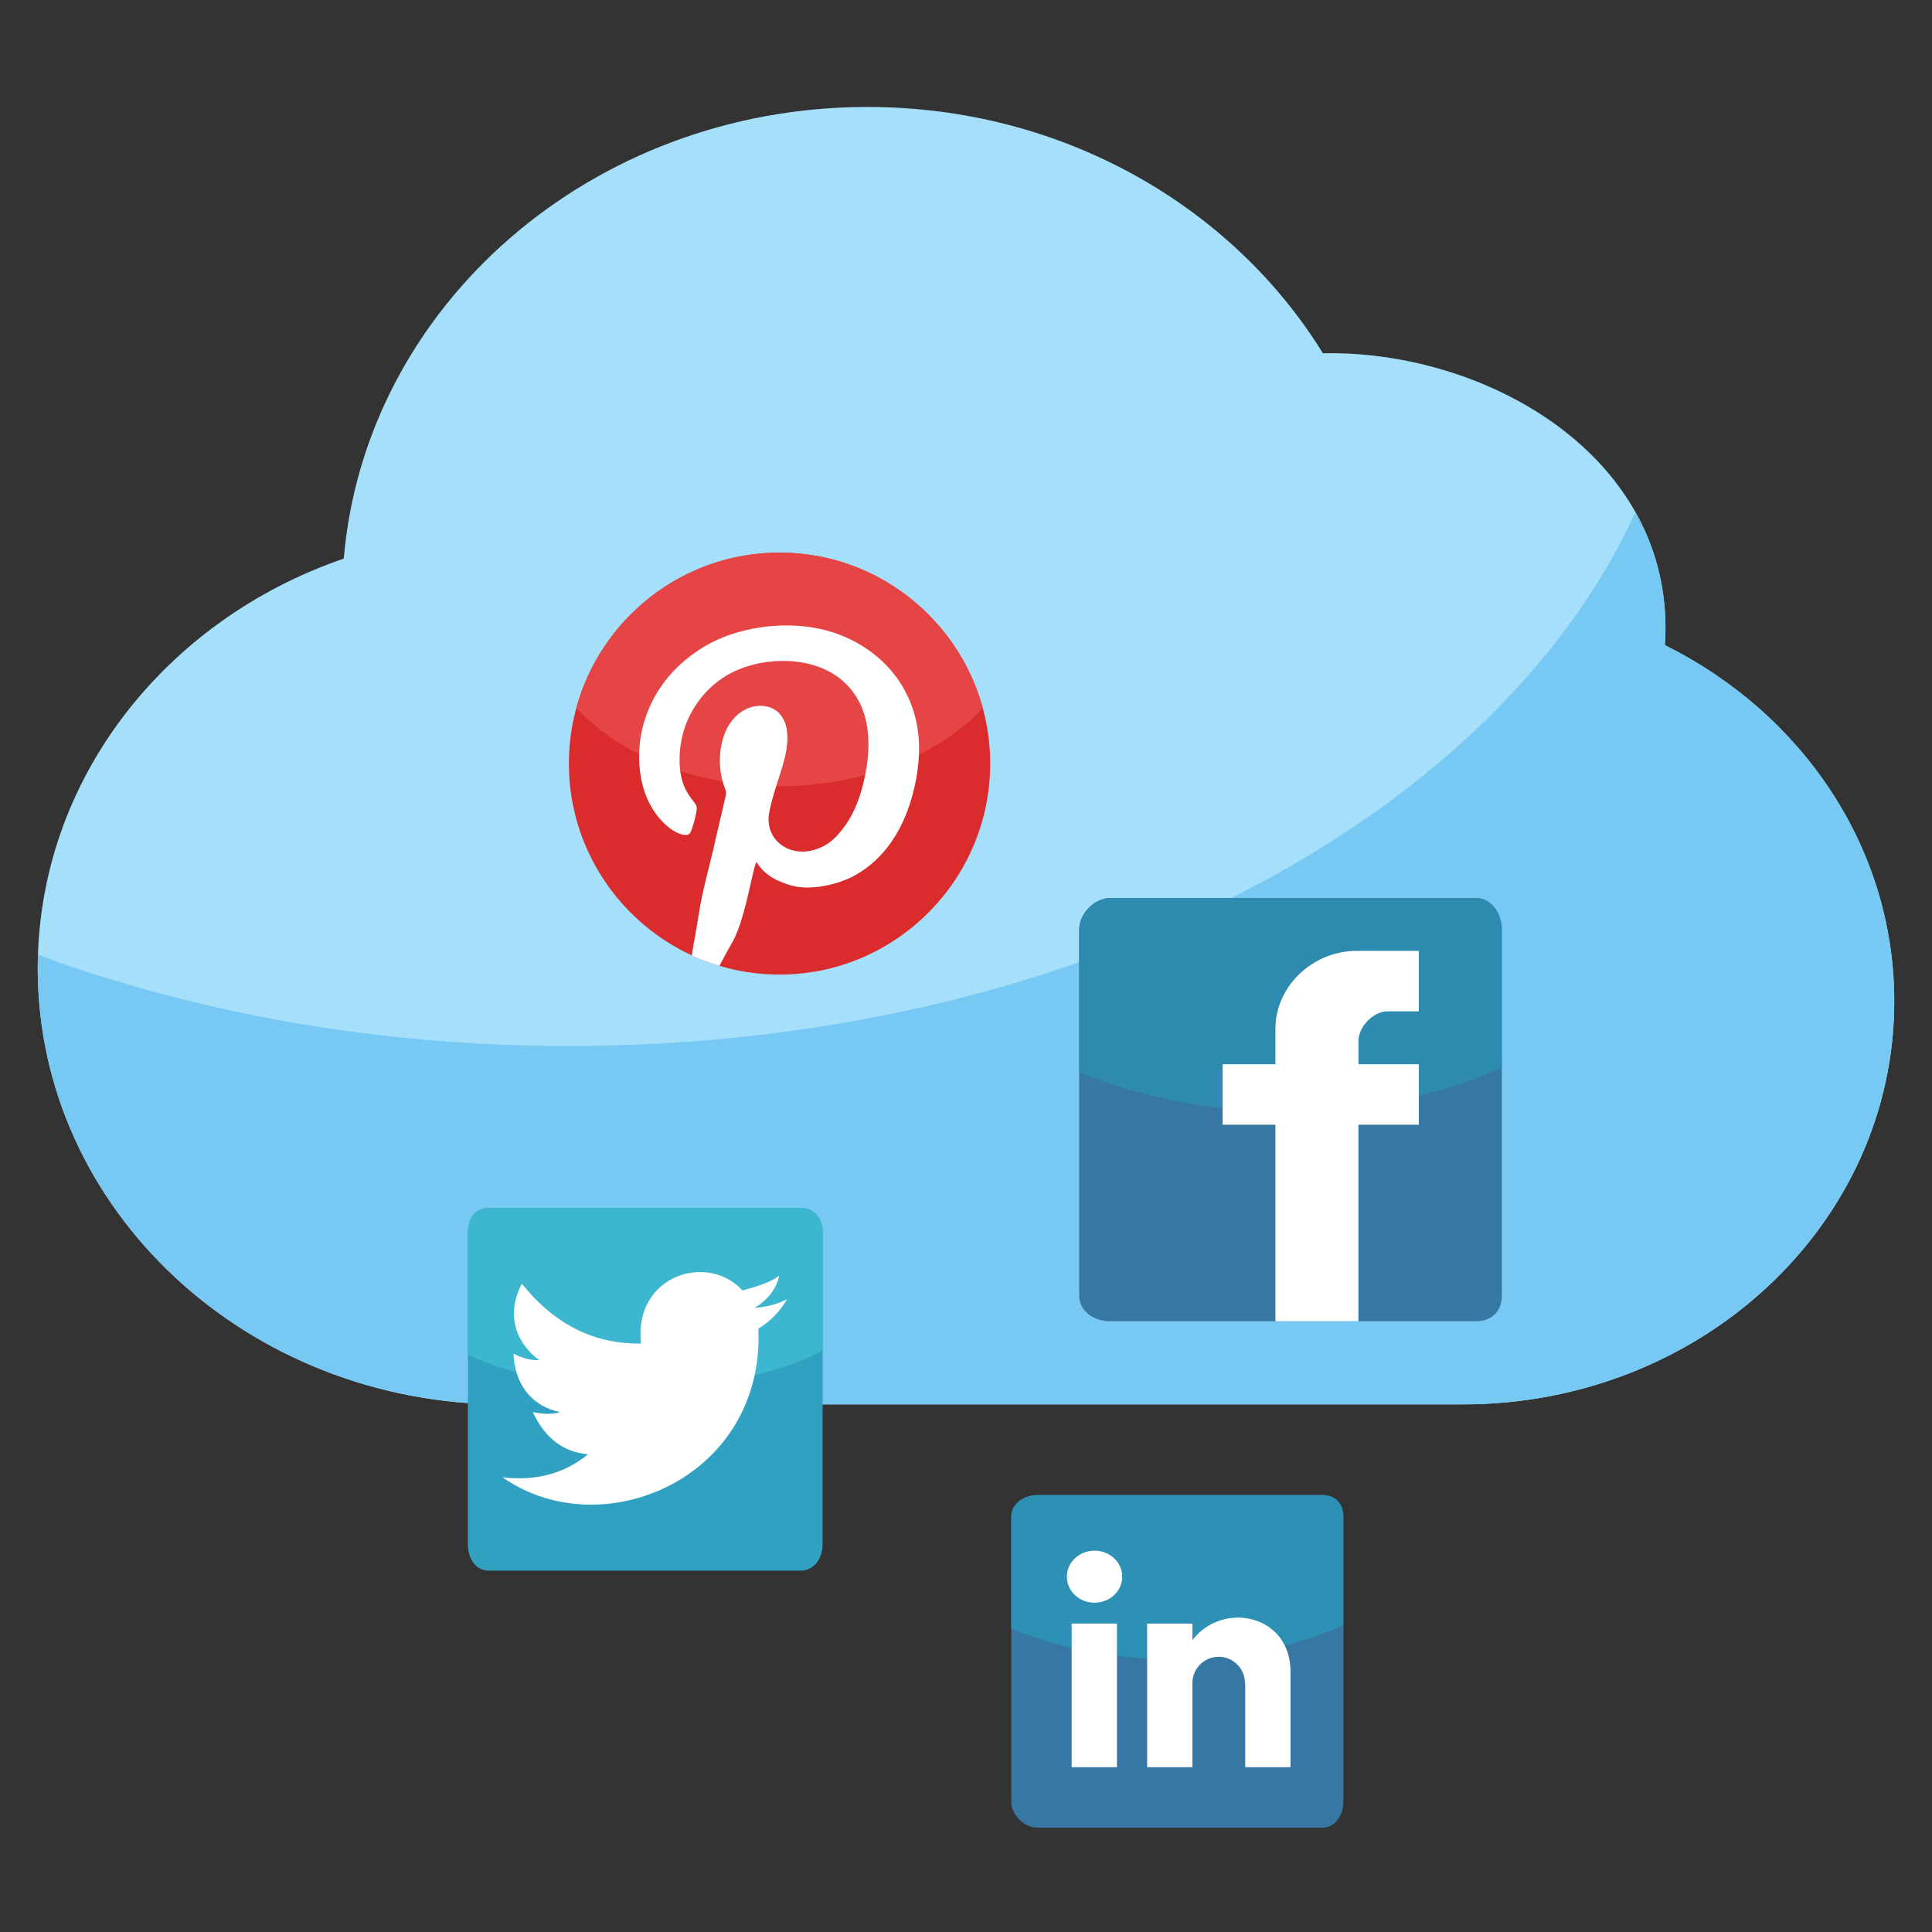
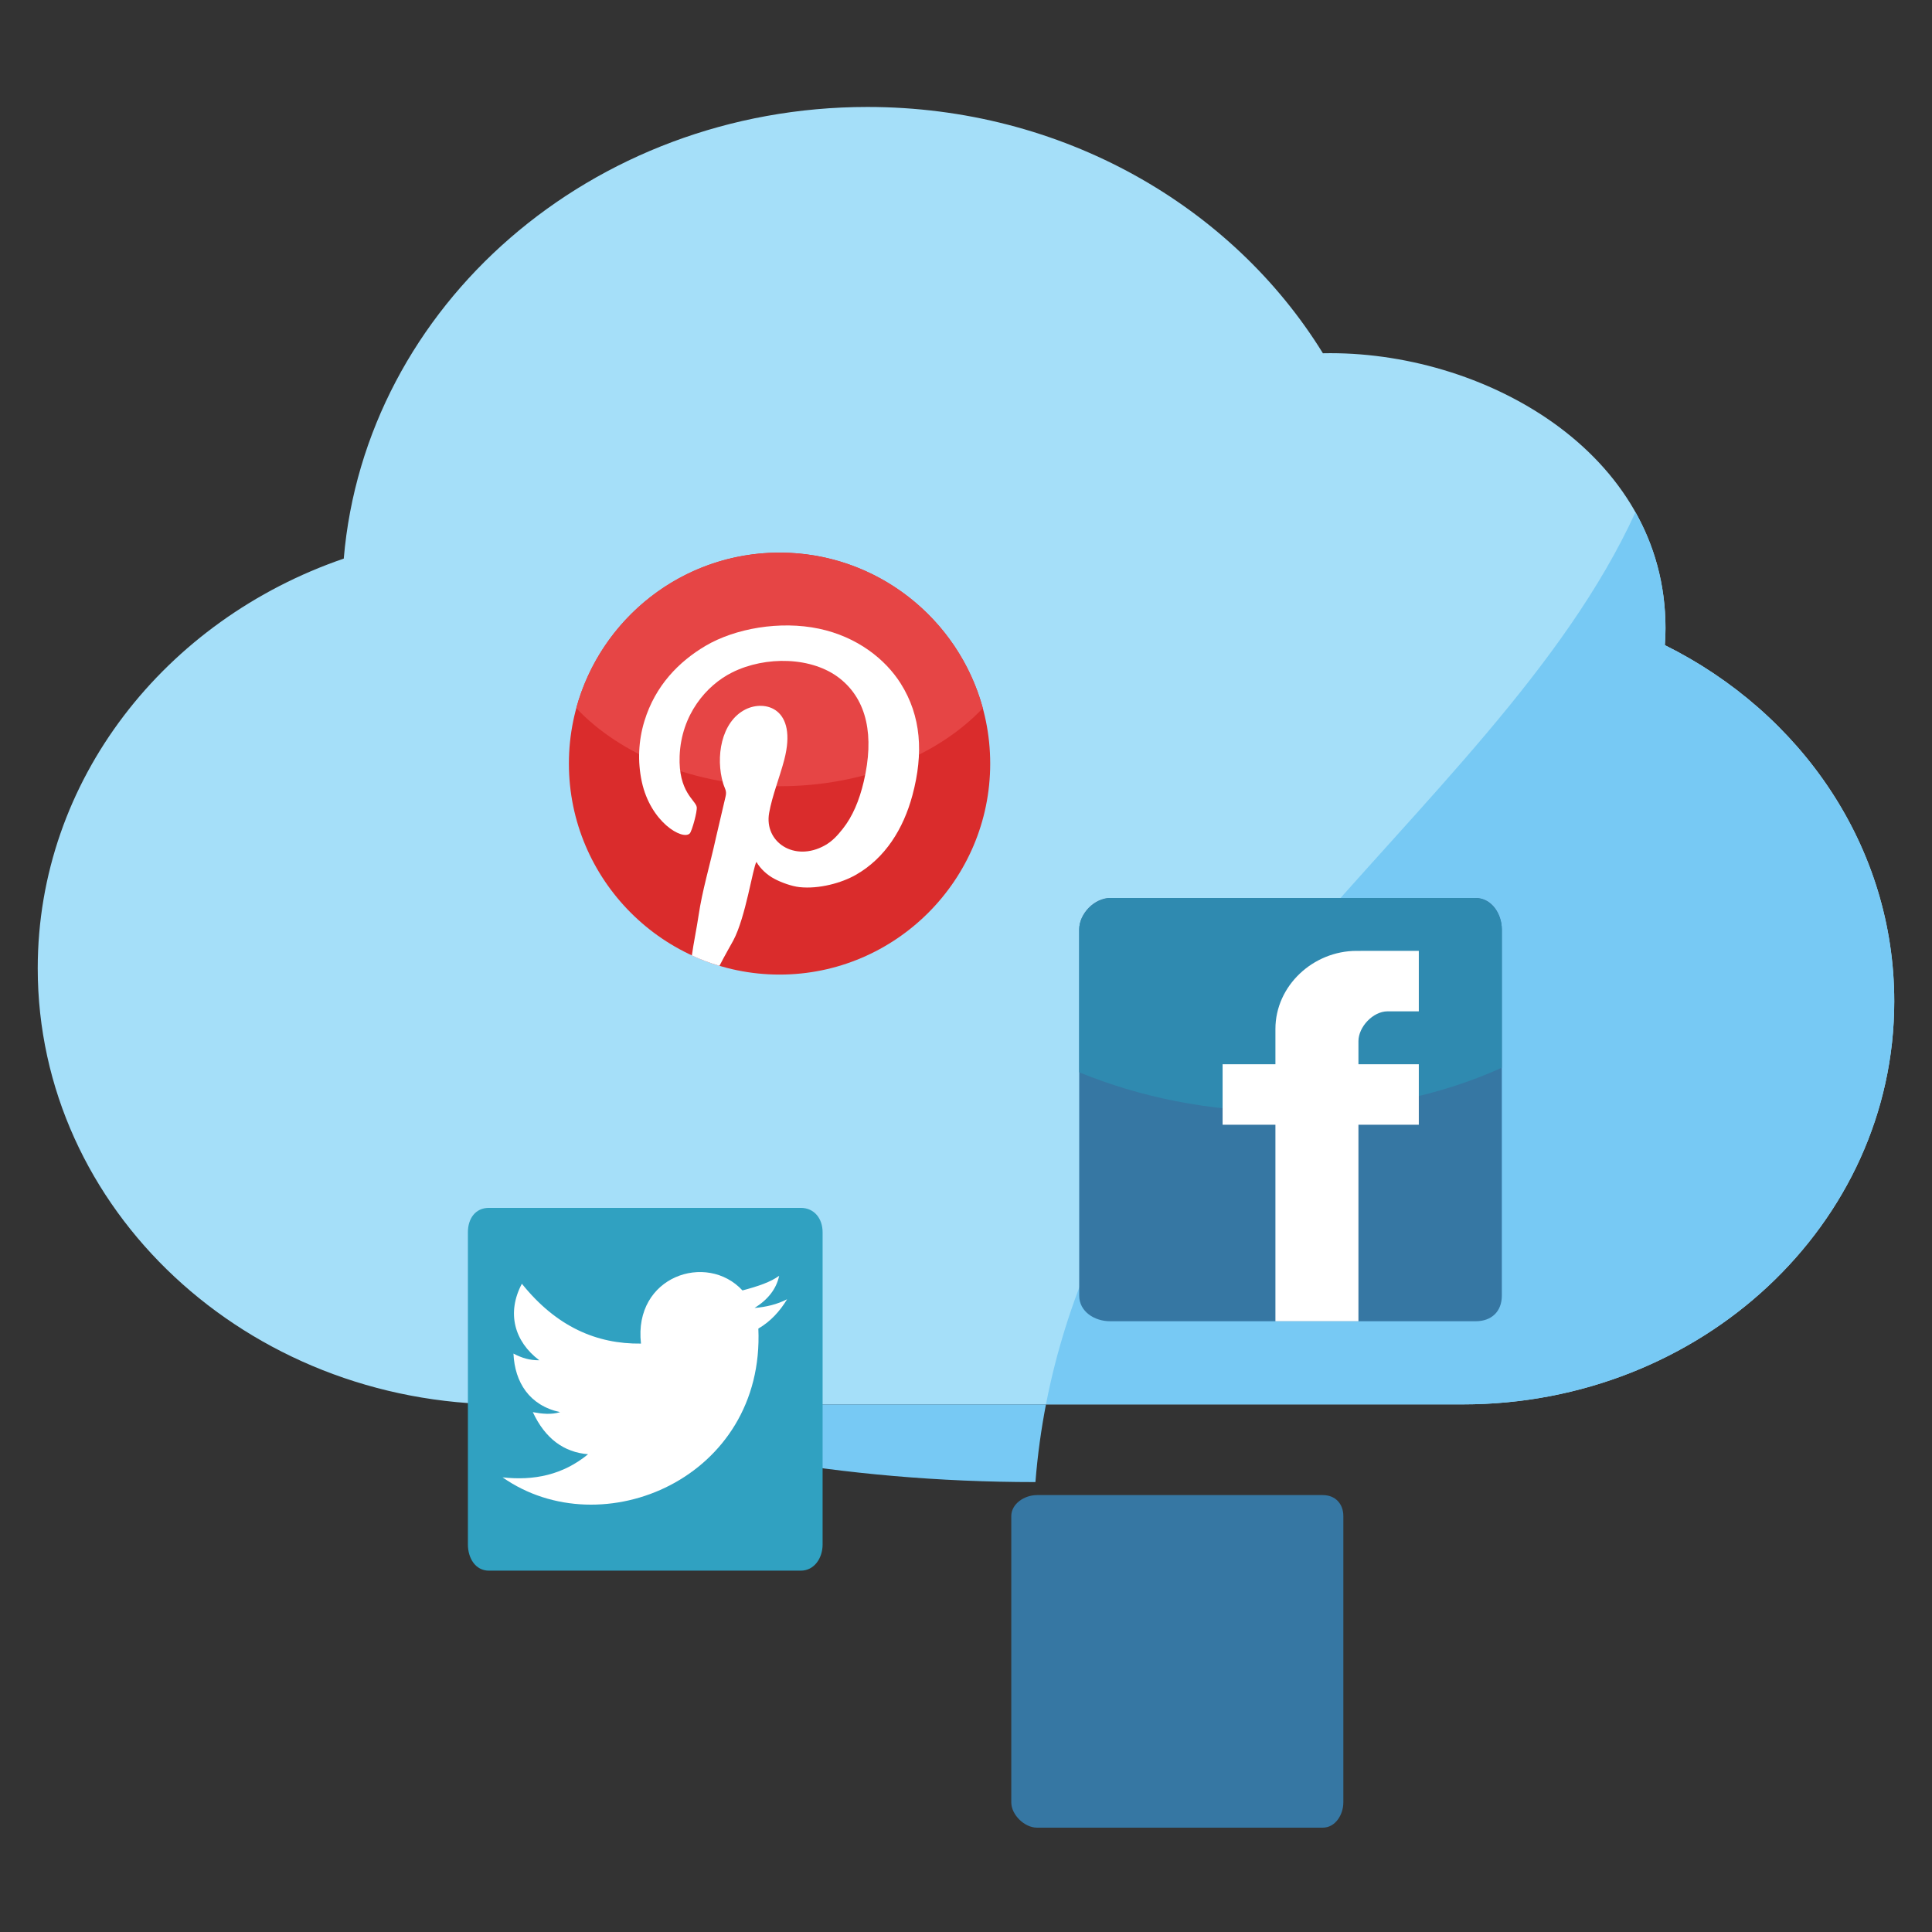
<svg xmlns="http://www.w3.org/2000/svg" enable-background="new 0 0 256 256" height="256px" id="Layer_1" version="1.1" viewBox="0 0 256 256" width="256px" xml:space="preserve">
  <rect x="0" y="0" width="256" height="256" fill="#333333" stroke="none" />
  <g>
    <g>
      <path clip-rule="evenodd" d="M114.94,14.173c25.803,0,48.326,13.129,60.351,32.636     c21.055-0.435,45.396,12.996,45.396,36.415c0,0.761-0.028,1.514-0.084,2.261c18.082,8.977,30.396,26.718,30.396,47.198     c0,29.521-25.59,53.405-57.157,53.405H66.837C32.686,186.088,5,160.246,5,128.307c0-24.944,16.886-46.174,40.55-54.29     C48.399,40.509,78.378,14.173,114.94,14.173z" fill="#A5DFF9" fill-rule="evenodd" />
-       <path clip-rule="evenodd" d="M216.708,67.87c2.516,4.481,3.979,9.618,3.979,15.354     c0,0.761-0.028,1.514-0.084,2.261c18.082,8.977,30.396,26.718,30.396,47.198c0,29.521-25.59,53.405-57.157,53.405H66.837     C32.686,186.088,5,160.246,5,128.307c0-0.608,0.013-1.188,0.033-1.79c20.92,7.701,44.874,12.086,70.33,12.086     C141.772,138.604,197.964,108.858,216.708,67.87z" fill="#77C9F4" fill-rule="evenodd" />
+       <path clip-rule="evenodd" d="M216.708,67.87c2.516,4.481,3.979,9.618,3.979,15.354     c0,0.761-0.028,1.514-0.084,2.261c18.082,8.977,30.396,26.718,30.396,47.198c0,29.521-25.59,53.405-57.157,53.405H66.837     c0-0.608,0.013-1.188,0.033-1.79c20.92,7.701,44.874,12.086,70.33,12.086     C141.772,138.604,197.964,108.858,216.708,67.87z" fill="#77C9F4" fill-rule="evenodd" />
      <g>
        <path clip-rule="evenodd" d="M62,200.463v4.193c0,1.798,0.988,3.465,2.784,3.465      c27.662,0,27.945,0,41.319,0c1.796,0,2.896-1.667,2.896-3.465v-41.383c0-1.798-1.101-3.225-2.896-3.225H64.784      c-1.796,0-2.784,1.427-2.784,3.225V200.463z" fill="#30A1C1" fill-rule="evenodd" />
-         <path clip-rule="evenodd" d="M109,178.984v-15.711c0-1.798-1.102-3.225-2.897-3.225H64.784      c-1.796,0-2.784,1.427-2.784,3.225v16.231c6,2.801,14.169,4.46,22.921,4.46C94.198,183.965,103,182.099,109,178.984z" fill="#3DB7CF" fill-rule="evenodd" />
        <path clip-rule="evenodd" d="M77.923,192.694c-3.346,2.745-7.184,3.525-11.33,3.063      c13.18,9.245,34.768,0.084,33.892-19.713c1.62-0.945,2.843-2.287,3.811-3.888c-1.329,0.684-2.782,1.027-4.312,1.156      c1.736-1.085,2.878-2.479,3.259-4.266c-1.125,0.829-2.784,1.393-4.863,1.942c-4.726-5.117-14.463-1.89-13.448,7.044      c-5.864,0.074-11.201-2.225-15.781-7.929c-2.041,3.842-1.011,7.646,2.307,10.139c-1.266,0.006-2.234-0.271-3.422-0.884      c0.175,3.809,2.103,6.873,6.179,7.758c-1.167,0.354-2.385,0.23-3.614,0C72.253,190.646,74.729,192.431,77.923,192.694z" fill="#FFFFFF" fill-rule="evenodd" />
      </g>
      <g>
        <path clip-rule="evenodd" d="M143,166.755v4.916c0,2.108,1.999,3.4,4.104,3.4      c32.423,0,32.755,0,48.431,0c2.105,0,3.466-1.292,3.466-3.4v-48.506c0-2.106-1.36-4.179-3.466-4.179h-48.431      c-2.104,0-4.104,2.073-4.104,4.179V166.755z" fill="#3677A3" fill-rule="evenodd" />
        <path clip-rule="evenodd" d="M199,141.479v-18.329c0-2.099-1.483-4.164-3.578-4.164h-48.206      c-2.095,0-4.216,2.065-4.216,4.164v18.936c8,3.269,17.114,5.203,27.324,5.203C181.148,147.288,191,145.112,199,141.479z" fill="#2F8AB0" fill-rule="evenodd" />
        <path clip-rule="evenodd" d="M169,175.071v-26.04h-7v-8.012h7v-4.674      c0-5.741,5.009-10.349,10.742-10.349H188v8.012h-4.146c-1.911,0-3.854,2.047-3.854,3.96v3.051h8v8.012h-8v26.04H169z" fill="#FFFFFF" fill-rule="evenodd" />
      </g>
      <g>
        <path clip-rule="evenodd" d="M103.294,129.137c15.374,0,27.913-12.558,27.913-27.956      c0-15.396-12.539-27.955-27.913-27.955c-15.373,0-27.912,12.558-27.912,27.955C75.382,116.579,87.921,129.137,103.294,129.137z" fill="#DA2C2C" fill-rule="evenodd" />
        <path clip-rule="evenodd" d="M103.294,73.226c12.877,0,23.715,8.734,26.936,20.607      c-5.904,6.25-15.766,10.346-26.936,10.346s-21.031-4.096-26.936-10.346C79.58,81.96,90.418,73.226,103.294,73.226z" fill="#E64545" fill-rule="evenodd" />
        <path clip-rule="evenodd" d="M95.331,127.979c0.679-1.326,1.618-2.956,1.84-3.372      c1.637-3.079,2.59-9.671,3.059-10.4c0.553,0.952,1.441,1.735,2.341,2.22c0.923,0.501,2.331,1.01,3.363,1.121      c2.611,0.28,5.598-0.565,7.446-1.614c3.908-2.214,6.325-6.107,7.521-10.557c1.496-5.573,1.158-10.502-1.549-14.802      c-2.037-3.233-5.773-6.197-10.819-7.267c-5.185-1.097-11.134-0.035-15.038,2.265c-3.523,2.08-6.664,5.256-8.108,9.974      c-0.78,2.545-0.93,5.321-0.346,8.034c1.16,5.377,5.427,7.811,6.36,6.849c0.275-0.282,1.019-2.932,0.916-3.503      c-0.164-0.906-2.447-2.003-2.264-6.747c0.212-5.456,3.514-9.36,6.963-11.08c4.439-2.21,10.605-2.087,14.26,0.796      c3.632,2.868,4.592,7.648,3.174,13.671c-0.588,2.492-1.474,4.619-2.787,6.266c-0.684,0.857-1.349,1.62-2.373,2.191      c-4.021,2.246-8.065-0.442-7.375-4.31c0.41-2.296,1.405-4.745,2.002-7.034c1.786-6.856-2.55-7.992-5.153-6.67      c-3.226,1.639-3.972,6.351-2.948,9.784c0.225,0.751,0.52,0.978,0.32,1.771l-1.273,5.45c-0.826,3.761-1.805,6.93-2.304,10.326      c-0.229,1.565-0.655,3.615-0.886,5.264C92.851,127.144,94.072,127.605,95.331,127.979z" fill="#FFFFFF" fill-rule="evenodd" />
      </g>
      <g>
        <path clip-rule="evenodd" d="M134,234.983v3.844c0,1.649,1.757,3.347,3.402,3.347      c25.357,0,25.616,0,37.876,0c1.646,0,2.722-1.697,2.722-3.347v-37.933c0-1.648-1.075-2.788-2.722-2.788h-37.876      c-1.646,0-3.402,1.14-3.402,2.788V234.983z" fill="#3677A3" fill-rule="evenodd" />
-         <path clip-rule="evenodd" d="M178,215.298v-14.403c0-1.648-1.075-2.788-2.722-2.788h-37.876      c-1.646,0-3.402,1.14-3.402,2.788v14.878c6,2.568,13.448,4.089,21.47,4.089C163.975,219.861,172,218.151,178,215.298z" fill="#2C91B4" fill-rule="evenodd" />
-         <path clip-rule="evenodd" d="M145.031,205.47c2.026,0,3.669,1.544,3.669,3.449      s-1.643,3.45-3.669,3.45s-3.669-1.545-3.669-3.45S143.005,205.47,145.031,205.47L145.031,205.47z M142,215.132h6v19.029h-6      V215.132L142,215.132z M158,222.987v11.174h-6v-19.029h6v2.192c4-5.229,13-3.426,13,4.18v12.657h-6v-10.947      c0-0.074-0.039-0.15-0.039-0.227c0-1.911-1.598-3.461-3.48-3.461S158,221.076,158,222.987z" fill="#FFFFFF" fill-rule="evenodd" />
      </g>
    </g>
  </g>
</svg>